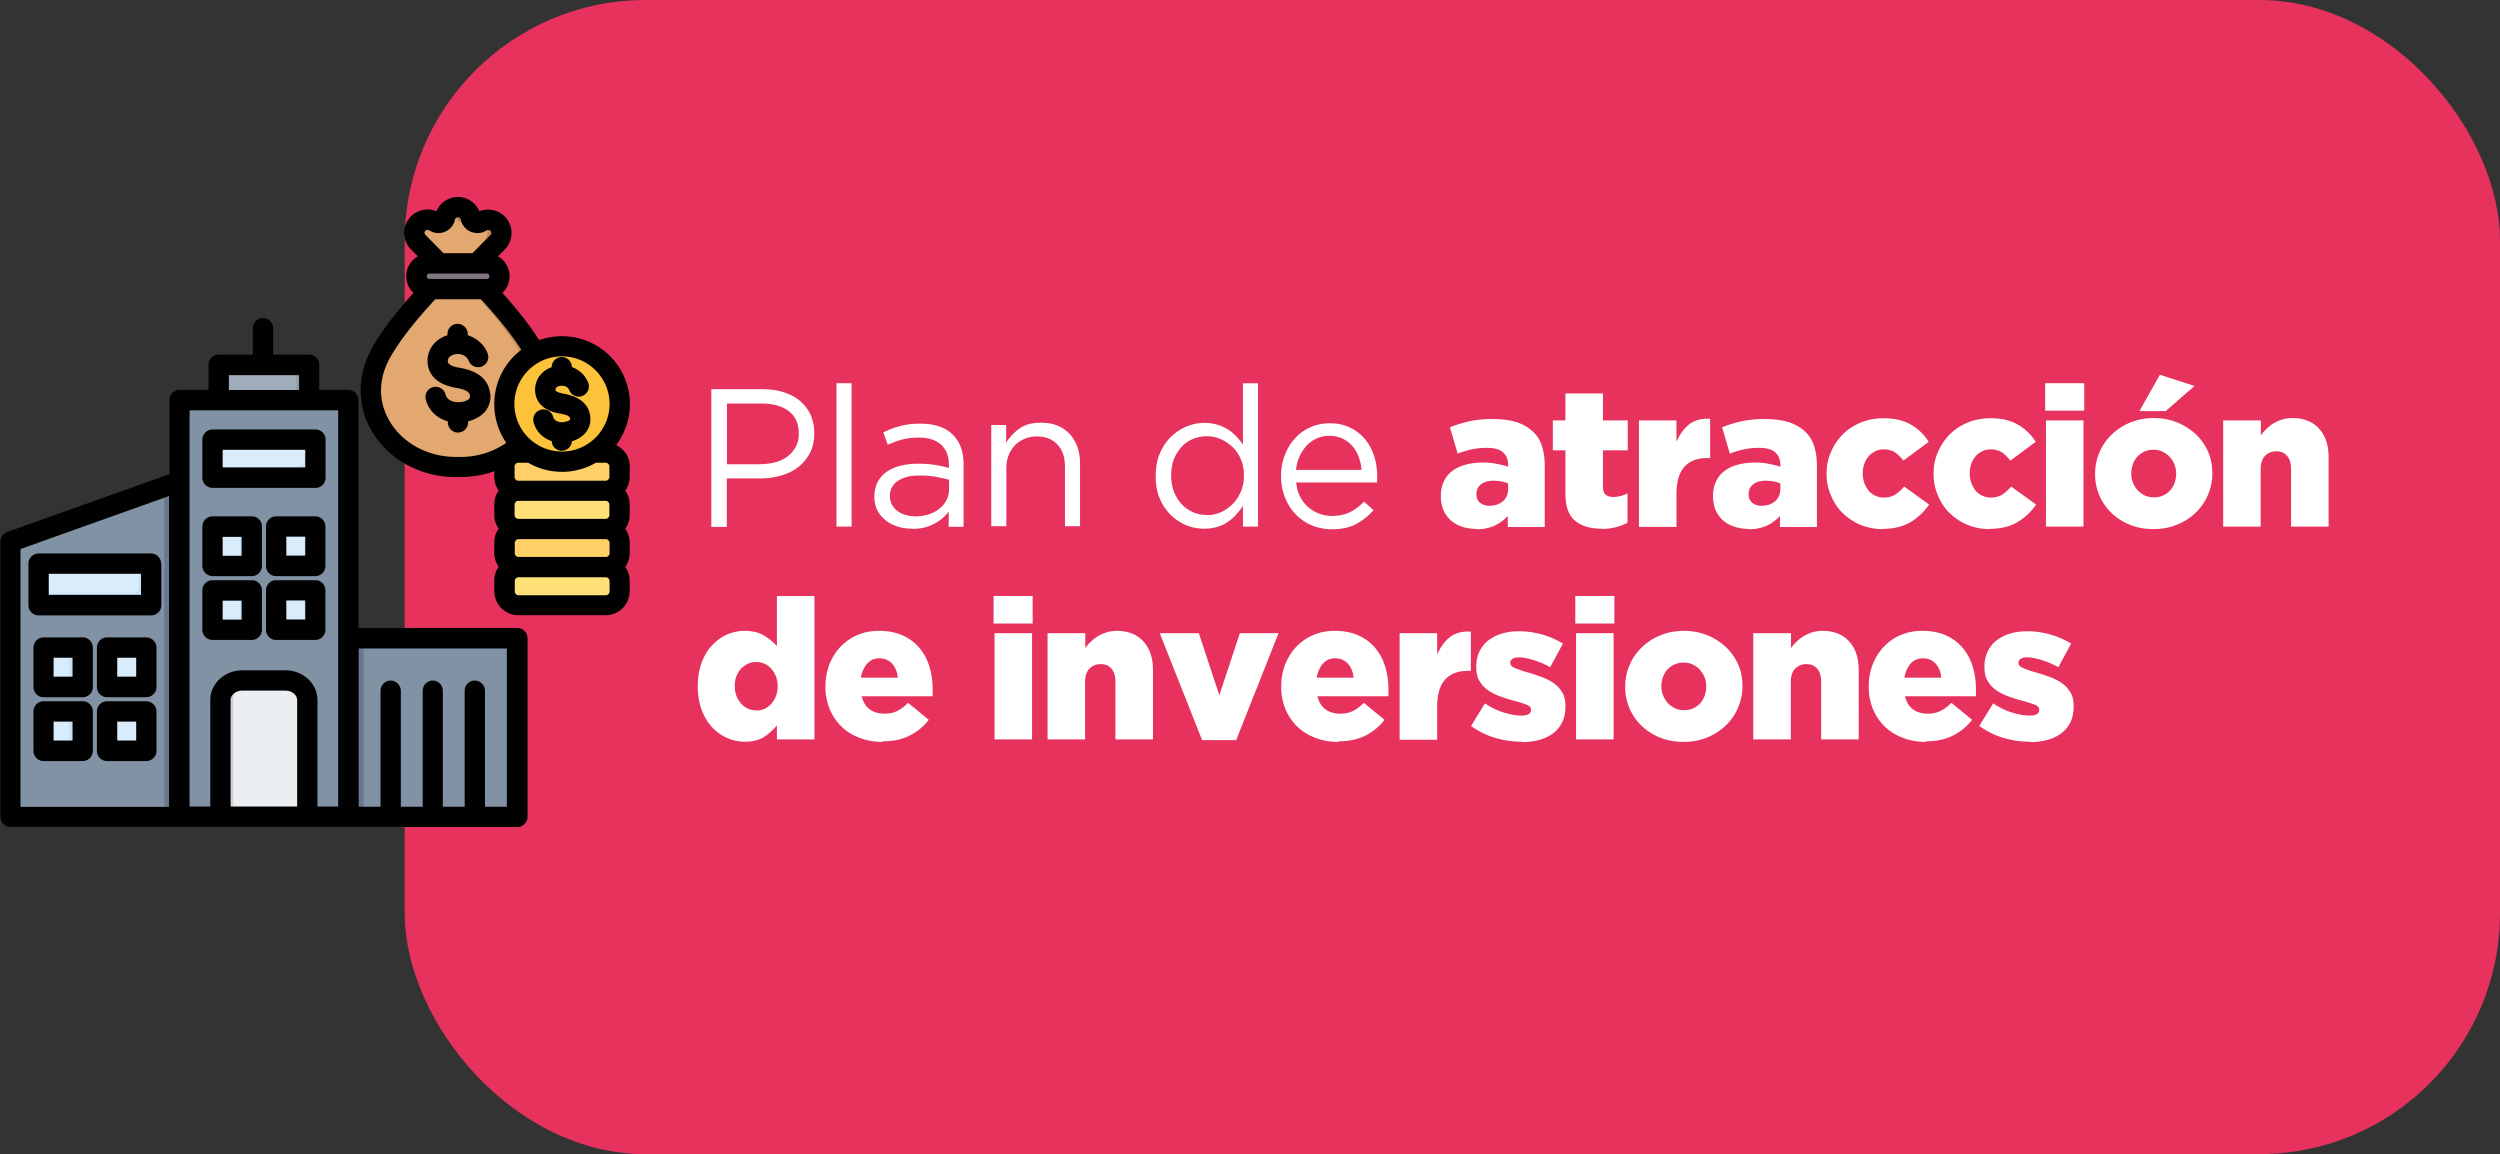
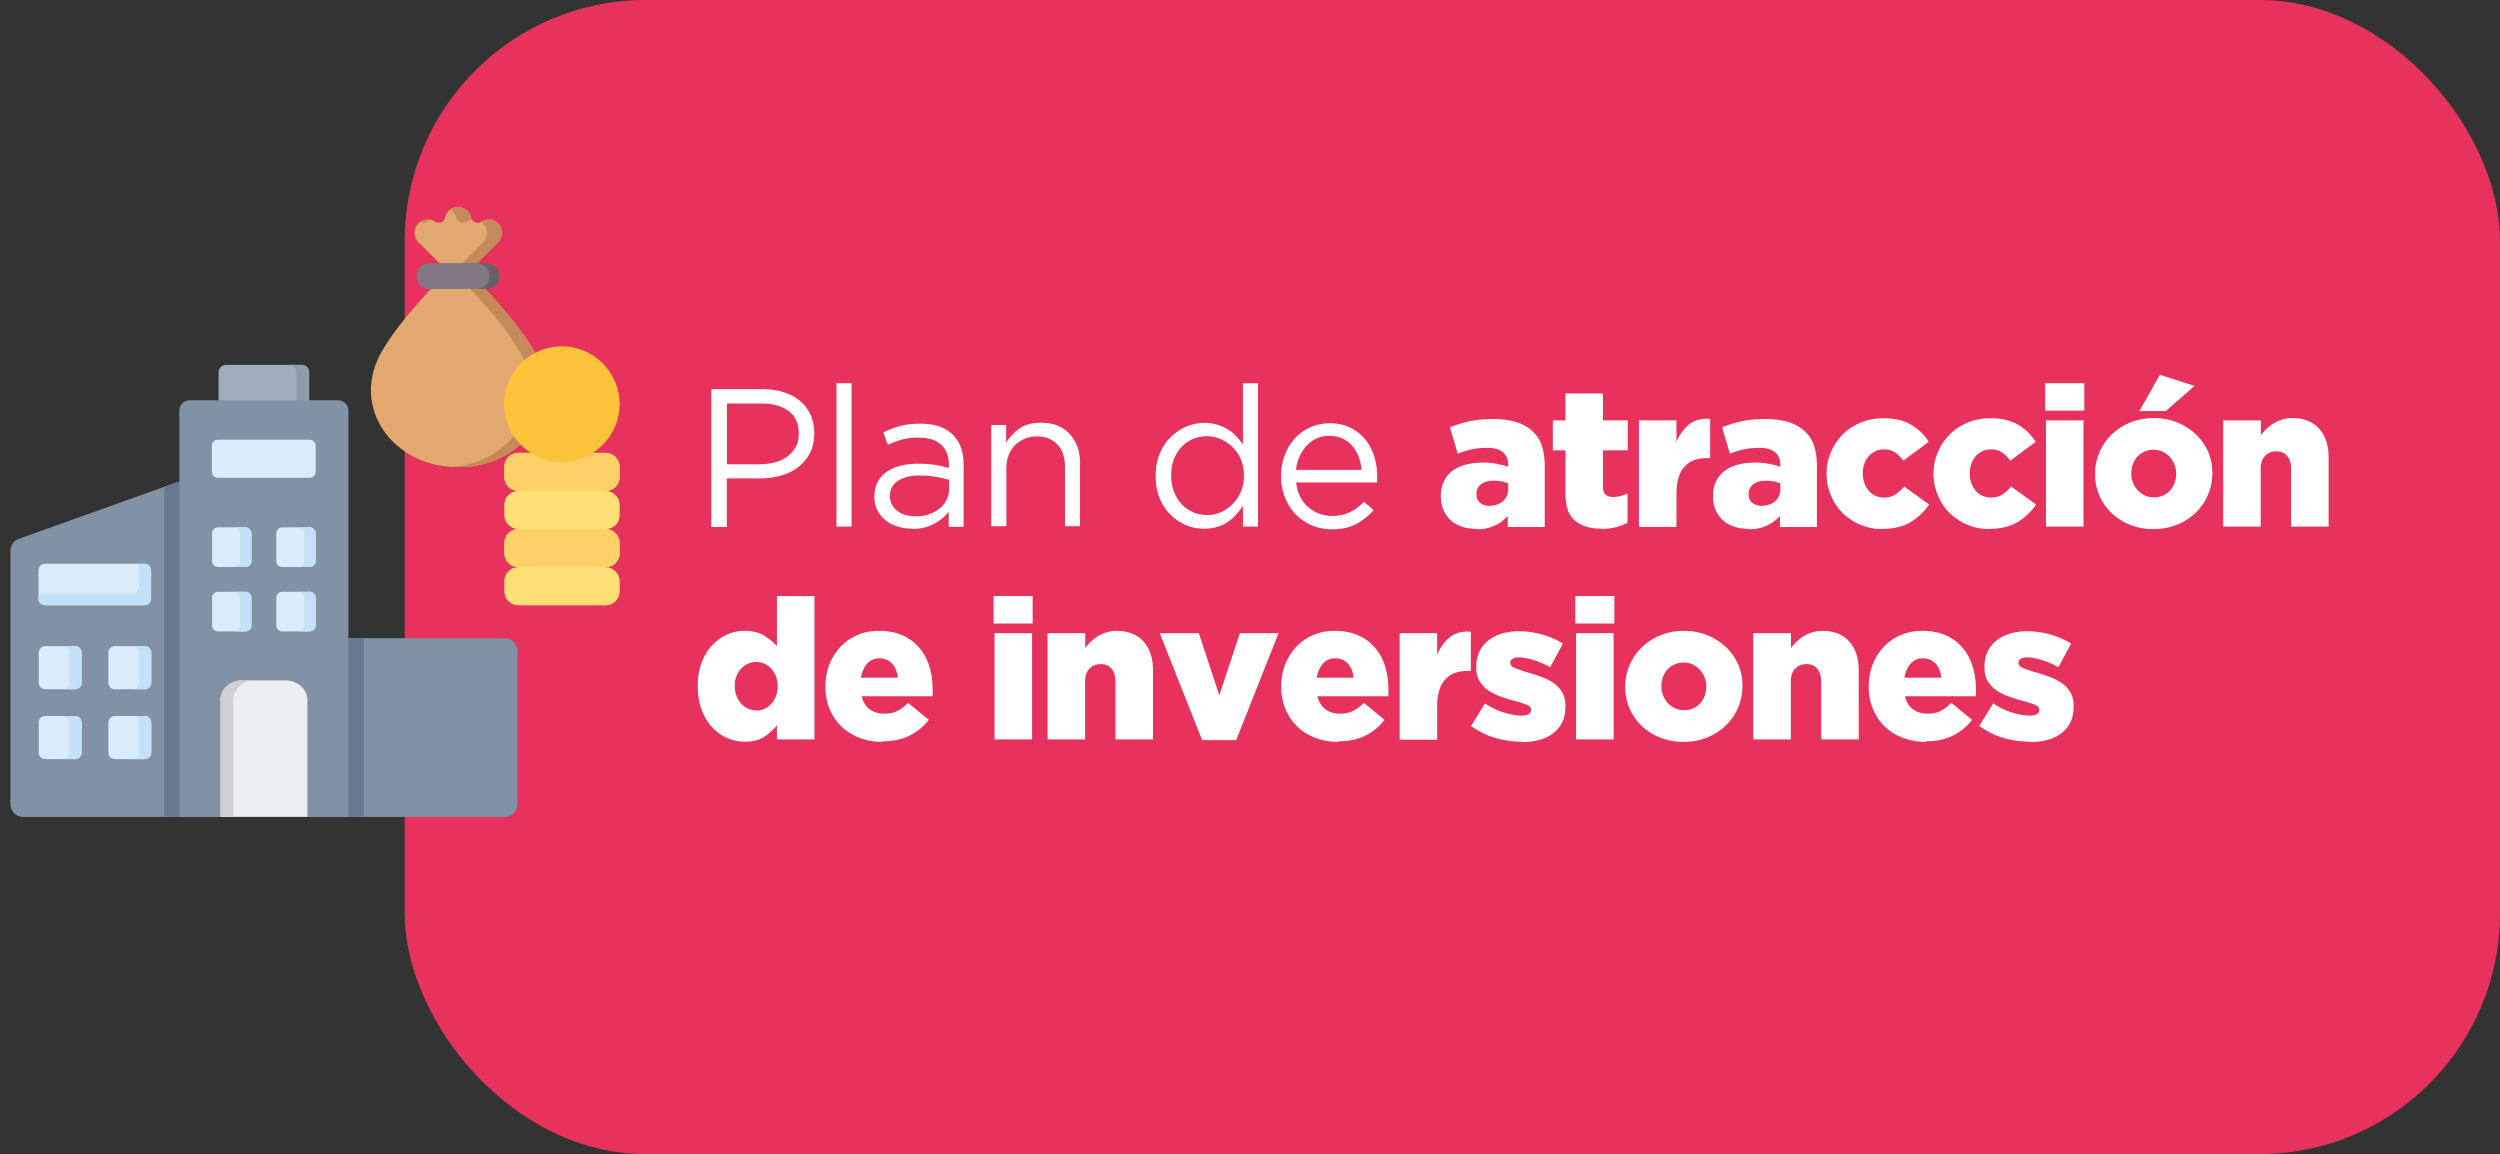
<svg xmlns="http://www.w3.org/2000/svg" id="Capa_2" data-name="Capa 2" viewBox="0 0 129.23 59.66">
  <rect x="0" y="0" width="129.23" height="59.66" fill="#333333" stroke="none" />
  <defs>
    <clipPath id="clippath">
-       <path style="fill:none;stroke-width:0" d="M0 10.18h32.57v32.57H0z" />
-     </clipPath>
+       </clipPath>
    <style>.cls-1{fill:#8192a4}.cls-1,.cls-16,.cls-17,.cls-9{stroke-width:0}.cls-1,.cls-16,.cls-9{fill-rule:evenodd}.cls-9{fill:#d9ecfb}.cls-16{fill:#c5e1f7}.cls-17{fill:#fff}</style>
  </defs>
  <g id="Capa_3" data-name="Capa 3">
    <rect x="20.92" width="108.31" height="59.66" rx="12.45" ry="12.45" style="fill:#e7325d;stroke-width:0" />
    <path class="cls-17" d="M36.77 20.12h2.66c.4 0 .76.05 1.09.16s.61.25.84.45.41.43.54.71c.12.28.19.59.19.94v.02c0 .39-.07.72-.22 1.01-.15.29-.35.53-.6.73s-.55.34-.89.44c-.34.1-.7.15-1.08.15h-1.73v2.51h-.8v-7.1zm2.56 3.87c.29 0 .56-.04.8-.11s.45-.18.62-.32.3-.3.4-.49.14-.4.14-.64v-.02c0-.51-.17-.89-.52-1.16-.35-.26-.81-.39-1.39-.39h-1.8V24h1.76zM43.24 19.81h.78v7.41h-.78v-7.41zM47.16 27.33c-.24 0-.48-.03-.72-.1s-.45-.17-.63-.31-.33-.31-.44-.51-.17-.44-.17-.71v-.02c0-.28.05-.53.16-.75.11-.21.26-.39.46-.53s.44-.25.71-.32c.27-.07.58-.11.91-.11s.63.02.88.06c.25.04.49.09.73.16v-.16c0-.46-.14-.81-.41-1.05s-.65-.36-1.15-.36c-.31 0-.59.03-.85.1-.25.07-.5.16-.75.27l-.23-.64c.29-.14.58-.25.88-.33s.64-.12 1.03-.12c.74 0 1.31.19 1.69.58.37.37.55.88.55 1.54v3.21h-.77v-.78c-.18.24-.43.45-.74.62s-.69.27-1.15.27zm.16-.64c.24 0 .47-.03.68-.1s.39-.16.55-.29c.16-.12.28-.27.37-.44.09-.17.14-.36.14-.57v-.49c-.2-.05-.42-.1-.67-.15-.25-.05-.54-.07-.86-.07-.49 0-.86.1-1.13.29s-.4.45-.4.76v.02c0 .16.04.31.11.44s.17.24.29.33c.12.09.26.16.42.2.16.05.33.07.5.07zM51.23 21.97h.78v.91c.18-.28.41-.53.69-.73s.65-.3 1.11-.3c.32 0 .6.05.85.15s.46.25.63.43.3.41.4.66c.09.26.14.54.14.85v3.26h-.78v-3.06c0-.49-.12-.87-.38-1.15-.25-.28-.61-.43-1.08-.43a1.593 1.593 0 0 0-1.12.45c-.14.15-.25.32-.33.52-.08.2-.12.43-.12.67v3h-.78v-5.25zM62.24 27.33c-.32 0-.63-.06-.92-.18a2.541 2.541 0 0 1-1.37-1.38c-.14-.33-.21-.72-.21-1.15v-.02c0-.43.07-.81.21-1.15.14-.34.33-.62.57-.86.24-.23.5-.41.8-.54.3-.12.61-.19.92-.19a2.288 2.288 0 0 1 1.22.33c.16.1.31.22.44.36.13.14.25.28.35.43v-3.17h.78v7.41h-.78v-1.06c-.11.16-.23.3-.36.45s-.28.27-.44.38-.34.19-.54.25-.42.09-.67.09zm.15-.7c.24 0 .48-.05.71-.15s.43-.24.61-.42.32-.39.43-.64c.11-.25.16-.52.16-.83v-.02c0-.3-.05-.58-.16-.83-.1-.25-.25-.46-.43-.63-.18-.18-.38-.31-.61-.41s-.46-.15-.71-.15c-.26 0-.5.05-.72.14-.22.09-.42.22-.58.4s-.3.38-.4.63c-.1.25-.15.53-.15.85v.02c0 .31.05.59.15.84.1.25.23.46.4.64s.37.31.59.41c.22.1.46.14.71.14zM67 24.92c.03.28.09.52.2.74a1.787 1.787 0 0 0 .99.89c.21.08.43.12.66.12.37 0 .68-.07.94-.2s.5-.31.72-.54l.49.44c-.26.3-.57.54-.9.72-.34.18-.76.27-1.26.27-.36 0-.7-.07-1.02-.2-.32-.13-.59-.32-.83-.56-.24-.24-.42-.53-.56-.87-.14-.34-.21-.71-.21-1.12 0-.38.06-.74.19-1.07.12-.33.3-.63.52-.87.22-.25.49-.44.8-.58.31-.14.64-.21 1.01-.21.39 0 .73.07 1.04.22s.56.34.77.59c.21.25.37.54.48.88.11.34.16.7.16 1.09v.12s0 .1-.01.16h-4.16zm3.38-.64c-.02-.24-.07-.46-.15-.67-.08-.21-.19-.4-.33-.56-.14-.16-.31-.29-.51-.38-.2-.09-.43-.14-.69-.14-.22 0-.43.04-.63.13s-.37.21-.52.37c-.15.16-.27.34-.37.56-.1.22-.16.45-.19.7h3.38zM76.32 27.34c-.26 0-.51-.04-.73-.11-.22-.07-.42-.18-.58-.32s-.3-.32-.39-.53c-.09-.21-.14-.45-.14-.73v-.02c0-.28.05-.53.16-.75.1-.22.25-.4.44-.54s.41-.25.68-.32c.26-.07.56-.11.88-.11.26 0 .5.02.74.07s.43.09.58.15v-.09c0-.28-.09-.5-.27-.66-.18-.16-.46-.23-.83-.23-.29 0-.56.03-.79.08-.24.05-.48.13-.72.22l-.4-1.36c.31-.13.64-.23.99-.31s.76-.12 1.23-.12.91.06 1.25.17c.34.12.62.28.84.5.21.2.36.45.45.74.09.29.14.62.14 1.01v3.16h-1.91v-.57c-.19.21-.42.38-.68.5-.26.12-.57.19-.94.19zm.69-1.2c.28 0 .51-.08.69-.24.18-.16.26-.38.26-.66v-.25a1.998 1.998 0 0 0-.75-.14c-.28 0-.5.06-.66.19-.15.12-.23.29-.23.49v.02c0 .19.06.34.19.44.13.1.29.16.49.16zM82.78 27.33c-.58 0-1.04-.14-1.37-.42-.33-.28-.49-.74-.49-1.4v-2.23h-.65v-1.55h.65v-1.39h1.94v1.39h1.28v1.55h-1.28v1.86c0 .2.04.34.13.42.09.08.22.13.4.13.13 0 .25-.02.38-.05.12-.03.24-.08.36-.13v1.51a2.831 2.831 0 0 1-1.34.32zM84.72 21.73h1.94v1.11c.16-.37.37-.67.64-.89.27-.22.64-.33 1.1-.3v2.03h-.16c-.51 0-.9.15-1.17.45s-.41.76-.41 1.4v1.71h-1.94v-5.49zM90.39 27.34c-.26 0-.51-.04-.73-.11-.22-.07-.42-.18-.58-.32s-.3-.32-.39-.53c-.09-.21-.14-.45-.14-.73v-.02c0-.28.05-.53.16-.75.1-.22.25-.4.44-.54s.41-.25.68-.32c.26-.07.56-.11.88-.11.26 0 .5.02.74.07s.43.09.58.15v-.09c0-.28-.09-.5-.27-.66-.18-.16-.46-.23-.83-.23-.29 0-.56.03-.79.08-.24.05-.48.13-.72.22l-.4-1.36c.31-.13.64-.23.99-.31s.76-.12 1.23-.12.91.06 1.25.17c.34.12.62.28.84.5.21.2.36.45.45.74.09.29.14.62.14 1.01v3.16h-1.91v-.57c-.19.21-.42.38-.68.5-.26.12-.57.19-.94.19zm.69-1.2c.28 0 .51-.08.69-.24.18-.16.26-.38.26-.66v-.25a1.998 1.998 0 0 0-.75-.14c-.28 0-.5.06-.66.19-.15.12-.23.29-.23.49v.02c0 .19.06.34.19.44.13.1.29.16.49.16zM97.3 27.35c-.41 0-.79-.08-1.15-.23-.35-.15-.65-.36-.91-.61s-.45-.56-.6-.91a2.77 2.77 0 0 1-.22-1.1v-.02c0-.39.07-.75.22-1.1s.35-.65.6-.91c.26-.26.57-.47.93-.62.36-.15.76-.23 1.19-.23.57 0 1.04.11 1.42.33.38.22.69.52.92.89l-1.31.97c-.14-.18-.28-.32-.44-.43-.16-.1-.35-.15-.59-.15-.16 0-.3.03-.43.1s-.25.15-.34.26c-.09.11-.17.24-.22.39-.05.15-.08.3-.08.47v.02a1.412 1.412 0 0 0 .3.89c.09.11.21.2.34.26.14.06.28.1.45.1.23 0 .42-.05.58-.15.16-.1.32-.24.47-.42l1.29.93c-.26.38-.58.68-.96.91-.39.23-.88.35-1.48.35zM102.83 27.35c-.41 0-.79-.08-1.15-.23-.35-.15-.65-.36-.91-.61s-.45-.56-.6-.91a2.77 2.77 0 0 1-.22-1.1v-.02c0-.39.07-.75.22-1.1s.35-.65.6-.91c.26-.26.57-.47.93-.62.36-.15.76-.23 1.19-.23.57 0 1.04.11 1.42.33.38.22.69.52.92.89l-1.31.97c-.14-.18-.28-.32-.44-.43-.16-.1-.35-.15-.59-.15-.16 0-.3.03-.43.1s-.25.15-.34.26c-.09.11-.17.24-.22.39-.05.15-.08.3-.08.47v.02a1.412 1.412 0 0 0 .3.89c.09.11.21.2.34.26.14.06.28.1.45.1.23 0 .42-.05.58-.15.16-.1.32-.24.47-.42l1.29.93c-.26.38-.58.68-.96.91-.39.23-.88.35-1.48.35zM105.72 19.81h2.02v1.42h-2.02v-1.42zm.04 1.92h1.94v5.49h-1.94v-5.49zM111.32 27.35c-.44 0-.84-.07-1.21-.22a2.97 2.97 0 0 1-.96-.61 2.752 2.752 0 0 1-.85-2.02v-.02c0-.39.08-.76.23-1.11.15-.35.36-.65.63-.91s.59-.47.96-.62c.37-.15.78-.23 1.22-.23s.84.08 1.21.23c.37.15.69.36.96.61.27.26.48.56.63.9s.22.71.22 1.11v.02c0 .39-.08.76-.23 1.11s-.36.65-.63.91-.59.47-.96.62c-.37.15-.78.23-1.22.23zm.02-1.64c.18 0 .33-.03.48-.1.14-.06.26-.15.36-.26.1-.11.17-.24.23-.39.05-.15.08-.3.08-.46v-.02c0-.17-.03-.33-.09-.47a1.28 1.28 0 0 0-.24-.39c-.1-.11-.23-.2-.37-.27-.14-.07-.3-.1-.47-.1a1.117 1.117 0 0 0-.84.36c-.1.11-.17.24-.23.39-.05.15-.08.3-.08.46v.02c0 .17.03.33.09.47.06.15.14.28.24.39s.23.2.37.27c.14.07.3.1.47.1zm.3-6.34 1.8.58-1.49 1.3h-1.36l1.06-1.88zM114.93 21.73h1.94v.77c.09-.12.18-.23.29-.33a1.967 1.967 0 0 1 .8-.48c.16-.05.34-.08.53-.08.59 0 1.05.18 1.38.54.33.36.5.85.5 1.48v3.59h-1.94v-2.97c0-.3-.07-.53-.21-.69-.14-.16-.32-.23-.55-.23s-.43.08-.58.23-.23.39-.23.69v2.97h-1.94v-5.49zM38.5 38.34c-.32 0-.63-.07-.93-.2-.29-.13-.55-.32-.77-.56-.22-.24-.4-.54-.53-.89s-.2-.75-.2-1.19v-.02c0-.45.06-.85.19-1.2s.3-.66.53-.9.48-.44.77-.57c.29-.13.6-.2.92-.2.41 0 .75.08 1.01.24.26.16.49.34.67.55v-2.59h1.94v7.41h-1.94v-.73c-.18.23-.4.43-.66.6s-.59.25-1 .25zm.59-1.61c.15 0 .3-.03.43-.09s.25-.15.35-.26a1.348 1.348 0 0 0 .33-.9v-.02c0-.18-.03-.35-.09-.5a1.28 1.28 0 0 0-.24-.39c-.1-.11-.22-.2-.35-.26s-.28-.09-.43-.09-.3.03-.43.09-.25.15-.35.25c-.1.11-.18.24-.24.39-.06.15-.09.32-.09.5v.02a1.348 1.348 0 0 0 .33.9c.1.11.22.2.35.26s.28.09.43.09zM45.62 38.35c-.43 0-.83-.07-1.19-.21-.36-.14-.67-.33-.93-.58-.26-.25-.46-.55-.61-.9a2.94 2.94 0 0 1-.22-1.17v-.02c0-.4.07-.77.2-1.12.14-.35.33-.65.57-.91.25-.26.54-.47.88-.61.34-.15.71-.22 1.12-.22.47 0 .88.08 1.23.24.35.16.64.38.86.65.23.27.4.59.51.95.11.36.17.75.17 1.15v.39h-3.67c.08.3.21.53.42.68.21.15.46.22.77.22.23 0 .44-.04.63-.13s.39-.23.58-.43l1.07.88c-.26.34-.59.61-.98.81-.39.2-.86.3-1.41.3zm.79-3.32c-.03-.3-.13-.55-.3-.73-.17-.18-.39-.27-.65-.27s-.47.09-.63.27-.27.42-.33.73h1.91zM51.36 30.81h2.02v1.42h-2.02v-1.42zm.05 1.92h1.94v5.49h-1.94v-5.49zM54.16 32.73h1.94v.77c.09-.12.18-.23.29-.33a1.967 1.967 0 0 1 .8-.48c.16-.05.34-.08.53-.08.59 0 1.05.18 1.38.54.33.36.5.85.5 1.48v3.59h-1.94v-2.97c0-.3-.07-.53-.21-.69-.14-.16-.32-.23-.55-.23s-.43.08-.58.23-.23.39-.23.69v2.97h-1.94v-5.49zM59.94 32.73h2.03l1.06 3.21 1.06-3.21h2l-2.19 5.53h-1.76l-2.19-5.53zM69.18 38.35c-.43 0-.83-.07-1.19-.21-.36-.14-.67-.33-.93-.58-.26-.25-.46-.55-.61-.9a2.94 2.94 0 0 1-.22-1.17v-.02c0-.4.07-.77.2-1.12.14-.35.33-.65.57-.91.25-.26.54-.47.88-.61.34-.15.71-.22 1.12-.22.47 0 .88.08 1.23.24.35.16.64.38.86.65.23.27.4.59.51.95.11.36.17.75.17 1.15v.39H68.1c.08.3.21.53.42.68.21.15.46.22.77.22.23 0 .44-.04.63-.13s.39-.23.58-.43l1.07.88c-.26.34-.59.61-.98.81-.39.2-.86.3-1.41.3zm.79-3.32c-.03-.3-.13-.55-.3-.73-.17-.18-.39-.27-.65-.27s-.47.09-.63.27-.27.42-.33.73h1.91zM72.35 32.73h1.94v1.11c.16-.37.37-.67.64-.89.27-.22.64-.33 1.1-.3v2.03h-.16c-.51 0-.9.15-1.17.45s-.41.76-.41 1.4v1.71h-1.94v-5.49zM78.64 38.34c-.47 0-.92-.07-1.36-.2-.44-.13-.85-.34-1.24-.61l.72-1.17c.32.21.64.37.97.47s.63.16.92.16c.33 0 .49-.1.49-.29v-.02c0-.11-.07-.19-.22-.25s-.37-.13-.66-.21c-.27-.07-.52-.15-.76-.24s-.44-.2-.62-.33-.31-.29-.42-.48-.15-.42-.15-.7v-.02c0-.29.06-.55.17-.78.11-.23.27-.42.46-.57.2-.15.43-.27.7-.35.27-.08.56-.12.88-.12.41 0 .8.06 1.2.17.39.11.75.27 1.07.47l-.66 1.22c-.28-.16-.57-.28-.86-.37s-.54-.14-.76-.14c-.15 0-.26.03-.33.08-.08.05-.11.11-.11.19v.02c0 .11.08.19.23.26.15.06.37.14.67.23.27.07.52.16.76.25s.44.2.62.33.31.29.42.48.15.42.15.68v.02c0 .3-.05.57-.16.8s-.26.42-.46.57c-.2.16-.43.27-.71.35-.28.08-.58.12-.91.12zM81.43 30.81h2.02v1.42h-2.02v-1.42zm.04 1.92h1.94v5.49h-1.94v-5.49zM87.03 38.35c-.44 0-.84-.07-1.21-.22a2.97 2.97 0 0 1-.96-.61 2.752 2.752 0 0 1-.85-2.02v-.02c0-.39.08-.76.23-1.11.15-.35.36-.65.63-.91s.59-.47.96-.62c.37-.15.78-.23 1.22-.23s.84.08 1.21.23c.37.15.69.36.96.61.27.26.48.56.63.9s.22.71.22 1.11v.02c0 .39-.08.76-.23 1.11s-.36.65-.63.91-.59.47-.96.62c-.37.15-.78.23-1.22.23zm.02-1.64c.18 0 .33-.03.48-.1.14-.06.26-.15.36-.26.1-.11.17-.24.23-.39.05-.15.08-.3.08-.46v-.02c0-.17-.03-.33-.09-.47a1.28 1.28 0 0 0-.24-.39c-.1-.11-.23-.2-.37-.27-.14-.07-.3-.1-.47-.1a1.117 1.117 0 0 0-.84.36c-.1.11-.17.24-.23.39-.05.15-.08.3-.08.46v.02c0 .17.03.33.09.47.06.15.14.28.24.39s.23.2.37.27c.14.07.3.1.47.1zM90.64 32.73h1.94v.77c.09-.12.18-.23.29-.33a1.967 1.967 0 0 1 .8-.48c.16-.05.34-.08.53-.08.59 0 1.05.18 1.38.54.33.36.5.85.5 1.48v3.59h-1.94v-2.97c0-.3-.07-.53-.21-.69-.14-.16-.32-.23-.55-.23s-.43.08-.58.23-.23.39-.23.69v2.97h-1.94v-5.49zM99.55 38.35c-.43 0-.83-.07-1.19-.21-.36-.14-.67-.33-.93-.58-.26-.25-.46-.55-.61-.9a2.94 2.94 0 0 1-.22-1.17v-.02c0-.4.07-.77.2-1.12.14-.35.33-.65.57-.91.25-.26.54-.47.88-.61.34-.15.71-.22 1.12-.22.47 0 .88.08 1.23.24.35.16.64.38.86.65.23.27.4.59.51.95.11.36.17.75.17 1.15v.39h-3.67c.08.3.21.53.42.68.21.15.46.22.77.22.23 0 .44-.04.63-.13s.39-.23.58-.43l1.07.88c-.26.34-.59.61-.98.81-.39.2-.86.3-1.41.3zm.8-3.32c-.03-.3-.13-.55-.3-.73-.17-.18-.39-.27-.65-.27s-.47.09-.63.27-.27.42-.33.73h1.91zM104.91 38.34c-.47 0-.92-.07-1.36-.2-.44-.13-.85-.34-1.24-.61l.72-1.17c.32.21.64.37.97.47s.63.16.92.16c.33 0 .49-.1.49-.29v-.02c0-.11-.07-.19-.22-.25s-.37-.13-.66-.21c-.27-.07-.52-.15-.76-.24s-.44-.2-.62-.33-.31-.29-.42-.48-.15-.42-.15-.7v-.02c0-.29.06-.55.17-.78.11-.23.27-.42.46-.57.2-.15.43-.27.7-.35.27-.08.56-.12.88-.12.41 0 .8.06 1.2.17.39.11.75.27 1.07.47l-.66 1.22c-.28-.16-.57-.28-.86-.37s-.54-.14-.76-.14c-.15 0-.26.03-.33.08-.08.05-.11.11-.11.19v.02c0 .11.08.19.23.26.15.06.37.14.67.23.27.07.52.16.76.25s.44.2.62.33.31.29.42.48.15.42.15.68v.02c0 .3-.05.57-.16.8-.11.23-.26.42-.46.57-.2.16-.43.27-.71.35-.28.08-.58.12-.91.12z" />
    <g>
      <path d="m24.64 13.61.45 1.33c1.16 1.25 2.01 2.3 2.54 3.24 1.7 2.99-.72 6.02-3.95 5.96-3.23.05-5.64-2.98-3.95-5.96.53-.93 1.38-1.99 2.54-3.24l.45-1.33-1.09-1.09a.682.682 0 0 1 0-.97c.23-.23.58-.27.85-.09.1.06.21.07.32.03.11-.05.18-.13.21-.25a.686.686 0 0 1 1.34 0 .354.354 0 0 0 .54.22.683.683 0 0 1 .85 1.06l-1.09 1.09z" style="fill:#e3a86f;fill-rule:evenodd;stroke-width:0" />
      <path d="m24.64 13.61.45 1.33c1.16 1.25 2.01 2.3 2.54 3.24 1.7 2.99-.72 6.02-3.95 5.96h-.38c3.04-.18 5.2-3.09 3.57-5.95-.53-.93-1.38-1.99-2.54-3.24l-.44-1.33 1.09-1.09a.682.682 0 0 0-.1-1.05h.01a.683.683 0 0 1 .85 1.06l-1.09 1.09zm-2.91-2.14c.14-.09.31-.13.47-.11-.04.06-.09.1-.16.13-.1.04-.21.04-.31-.02zm1.56-.65c.14.1.25.25.29.42.03.12.1.2.21.25.11.05.22.03.32-.03.09-.06.18-.09.28-.1a.433.433 0 0 1-.05-.12.694.694 0 0 0-.67-.54c-.14 0-.27.04-.38.12z" style="fill:#c58a59;fill-rule:evenodd;stroke-width:0" />
      <path d="M22.19 14.94h2.96c.37 0 .66-.3.66-.67s-.3-.67-.66-.67h-2.96c-.37 0-.66.3-.66.67s.3.67.66.67z" style="fill:#837683;fill-rule:evenodd;stroke-width:0" />
      <path d="M24.64 14.94h.52c.37 0 .66-.3.66-.67s-.3-.67-.66-.67h-.52c.37 0 .66.3.66.67s-.3.67-.66.67z" style="fill:#695f69;fill-rule:evenodd;stroke-width:0" />
      <path d="M31.31 29.32c.39 0 .72.33.72.72v.53c0 .4-.32.72-.72.72h-4.52c-.4 0-.72-.33-.72-.72v-.53c0-.4.32-.72.72-.72-.4 0-.72-.33-.72-.72v-.53c0-.4.32-.72.72-.72-.4 0-.72-.33-.72-.72v-.53c0-.4.32-.72.72-.72-.4 0-.72-.32-.72-.72v-.53c0-.4.32-.72.72-.72h4.52c.39 0 .72.33.72.72v.53c0 .4-.32.72-.72.72.39 0 .72.33.72.72v.53c0 .4-.32.72-.72.72.39 0 .72.32.72.72v.53c0 .4-.32.72-.72.72z" style="fill:#fee077;fill-rule:evenodd;stroke-width:0" />
      <path d="M31.31 25.38h-4.52c-.4 0-.72-.32-.72-.72v-.53c0-.4.32-.72.72-.72h4.52c.39 0 .72.33.72.72v.53c0 .4-.32.72-.72.72zm0 3.94h-4.52c-.4 0-.72-.33-.72-.72v-.53c0-.4.32-.72.72-.72h4.52c.39 0 .72.32.72.72v.53c0 .4-.32.72-.72.72z" style="fill:#fed067;fill-rule:evenodd;stroke-width:0" />
      <path d="M32.03 20.89c0 .2-.02.39-.06.58-.04.19-.09.38-.17.56s-.17.35-.28.52-.23.31-.37.45-.29.26-.45.37-.33.2-.52.28a2.99 2.99 0 0 1-1.72.17 2.917 2.917 0 0 1-1.08-.45c-.17-.11-.31-.23-.45-.37s-.26-.29-.37-.45-.2-.34-.28-.52-.13-.37-.17-.56a2.856 2.856 0 0 1 0-1.16c.04-.19.09-.38.17-.56s.17-.35.28-.52.23-.31.37-.45.29-.26.45-.37.33-.2.52-.28a2.99 2.99 0 0 1 1.72-.17c.19.04.38.1.56.17s.35.17.52.28.31.23.45.37.26.29.37.45.2.34.28.52.13.37.17.56c.04.19.06.39.06.58z" style="fill:#fcc23a;stroke-width:0" />
      <path class="cls-1" d="M26.09 32.99H14.44l-1.63-9.37L.98 27.85c-.27.09-.44.34-.44.62v13.1c0 .36.3.66.66.66h24.89c.36 0 .66-.3.66-.66v-7.92c0-.36-.3-.66-.66-.66z" />
      <path d="M18.8 32.99h-4.35l-1.63-9.37-4.33 1.54v17.06H18.8v-9.23z" style="fill:#67798e;fill-rule:evenodd;stroke-width:0" />
      <path class="cls-9" d="M7.48 29.14H2.33c-.19 0-.34.15-.34.34v1.46c0 .19.15.34.34.34h5.14c.19 0 .34-.15.34-.34v-1.46c0-.19-.15-.34-.34-.34z" />
      <path class="cls-16" d="M7.48 29.14h-.3v1.2c0 .19-.15.34-.34.34H1.99v.27c0 .19.15.34.34.34h5.14c.19 0 .34-.15.34-.34v-1.46c0-.19-.15-.34-.34-.34z" />
      <path class="cls-9" d="M3.88 37.01H2.34c-.19 0-.34.15-.34.34v1.55c0 .19.15.34.34.34h1.54c.19 0 .34-.15.34-.34v-1.55c0-.19-.15-.34-.34-.34zm3.6-3.61H5.94c-.19 0-.34.15-.34.34v1.55c0 .19.15.34.34.34h1.54c.19 0 .34-.15.34-.34v-1.55c0-.19-.15-.34-.34-.34zm-3.6 0H2.34c-.19 0-.34.15-.34.34v1.55c0 .19.15.34.34.34h1.54c.19 0 .34-.15.34-.34v-1.55c0-.19-.15-.34-.34-.34zm3.6 3.61H5.94c-.19 0-.34.15-.34.34v1.55c0 .19.15.34.34.34h1.54c.19 0 .34-.15.34-.34v-1.55c0-.19-.15-.34-.34-.34z" />
      <path class="cls-16" d="M3.88 37.01h-.64c.19 0 .34.15.34.34v1.55c0 .19-.15.34-.34.34h.64c.19 0 .34-.15.34-.34v-1.55c0-.19-.15-.34-.34-.34zm3.6-3.61h-.64c.19 0 .34.15.34.34v1.55c0 .19-.15.34-.34.34h.64c.19 0 .34-.15.34-.34v-1.55c0-.19-.15-.34-.34-.34zm-3.6 0h-.64c.19 0 .34.15.34.34v1.55c0 .19-.15.34-.34.34h.64c.19 0 .34-.15.34-.34v-1.55c0-.19-.15-.34-.34-.34zm3.6 3.61h-.64c.19 0 .34.15.34.34v1.55c0 .19-.15.34-.34.34h.64c.19 0 .34-.15.34-.34v-1.55c0-.19-.15-.34-.34-.34z" />
      <path d="M11.7 18.86h3.89c.22 0 .39.18.39.39v2.12H11.3v-2.12c0-.22.18-.39.39-.39z" style="fill:#9facba;fill-rule:evenodd;stroke-width:0" />
      <path d="M14.93 18.86h.66c.22 0 .39.18.39.39v2.12h-.66v-2.12a.39.39 0 0 0-.39-.39z" style="fill:#8e9da8;fill-rule:evenodd;stroke-width:0" />
      <path class="cls-1" d="M17.48 20.69H9.8c-.29 0-.53.24-.53.53v21.01h8.74V21.22c0-.29-.24-.53-.53-.53z" />
      <path class="cls-9" d="M16.01 22.73h-4.75c-.17 0-.31.14-.31.31v1.35c0 .17.14.31.31.31h4.75c.17 0 .31-.14.31-.31v-1.35c0-.17-.14-.31-.31-.31z" />
-       <path class="cls-16" d="M16.01 22.73h-.28v1.1c0 .17-.14.31-.31.31h-4.47v.25c0 .17.14.31.31.31h4.75c.17 0 .31-.14.31-.31v-1.35c0-.17-.14-.31-.31-.31z" />
      <path class="cls-9" d="M12.69 30.59h-1.42c-.17 0-.31.14-.31.31v1.43c0 .17.14.31.31.31h1.42c.17 0 .31-.14.31-.31V30.9c0-.17-.14-.31-.31-.31zm3.32-3.33h-1.42c-.17 0-.31.14-.31.31V29c0 .17.14.31.31.31h1.42c.17 0 .31-.14.31-.31v-1.43c0-.17-.14-.31-.31-.31zm-3.32 0h-1.42c-.17 0-.31.14-.31.31V29c0 .17.14.31.31.31h1.42c.17 0 .31-.14.31-.31v-1.43c0-.17-.14-.31-.31-.31zm3.32 3.33h-1.42c-.17 0-.31.14-.31.31v1.43c0 .17.14.31.31.31h1.42c.17 0 .31-.14.31-.31V30.9c0-.17-.14-.31-.31-.31z" />
      <path class="cls-16" d="M12.69 30.59h-.59c.17 0 .31.14.31.31v1.43c0 .17-.14.31-.31.31h.59c.17 0 .31-.14.31-.31V30.9c0-.17-.14-.31-.31-.31zm3.32-3.33h-.59c.17 0 .31.14.31.31V29c0 .17-.14.31-.31.31h.59c.17 0 .31-.14.31-.31v-1.43c0-.17-.14-.31-.31-.31zm-3.32 0h-.59c.17 0 .31.14.31.31V29c0 .17-.14.31-.31.31h.59c.17 0 .31-.14.31-.31v-1.43c0-.17-.14-.31-.31-.31zm3.32 3.33h-.59c.17 0 .31.14.31.31v1.43c0 .17-.14.31-.31.31h.59c.17 0 .31-.14.31-.31V30.9c0-.17-.14-.31-.31-.31z" />
      <path d="M11.4 36.19v6.03h4.49v-6.03c0-.56-.51-1.02-1.13-1.02h-2.24c-.62 0-1.13.46-1.13 1.02z" style="fill:#eceff1;fill-rule:evenodd;stroke-width:0" />
      <path d="M11.4 36.19v6.03h.66v-6.03c0-.56.51-1.02 1.12-1.02h-.66c-.62 0-1.13.46-1.13 1.02z" style="fill:#d0d0d6;fill-rule:evenodd;stroke-width:0" />
      <g style="clip-path:url(#clippath)">
        <path d="M3.75 37.3h-.98v.98h.98v-.98zm1.05-.52v2.03c0 .29-.23.53-.52.53H2.25c-.29 0-.52-.24-.52-.53v-2.03c0-.29.23-.53.52-.53h2.03c.29 0 .52.24.52.53zm2.24.52h-.98v.98h.98v-.98zm1.05-.52v2.03c0 .29-.24.53-.53.53H5.53c-.29 0-.52-.24-.52-.53v-2.03c0-.29.23-.53.52-.53h2.03c.29 0 .53.24.53.53zM3.75 34h-.98v.98h.98V34zm1.05-.52v2.03c0 .29-.23.53-.52.53H2.25c-.29 0-.52-.24-.52-.53v-2.03c0-.29.23-.53.52-.53h2.03c.29 0 .52.24.52.53zm2.24.52h-.98v.98h.98V34zm1.05-.52v2.03c0 .29-.24.53-.53.53H5.53c-.29 0-.52-.24-.52-.53v-2.03c0-.29.23-.53.52-.53h2.03c.29 0 .53.24.53.53zm3.42-1.45h.98v-.98h-.98v.98zm-1.05.52v-2.03c0-.29.24-.53.53-.53h2.03c.29 0 .52.24.52.53v2.03c0 .29-.24.53-.52.53h-2.03c-.29 0-.53-.24-.53-.53zm5.32-1.51h-.98v.98h.98v-.98zm1.04-.52v2.03c0 .29-.23.53-.52.53h-2.03c-.29 0-.52-.24-.52-.53v-2.03c0-.29.23-.53.52-.53h2.03c.29 0 .52.24.52.53zm-5.31-1.79h.98v-.98h-.98v.98zm-1.05.52v-2.03c0-.29.24-.53.53-.53h2.03c.29 0 .52.24.52.53v2.03c0 .29-.24.53-.52.53h-2.03c-.29 0-.53-.24-.53-.53zm5.32-1.51h-.98v.98h.98v-.98zm1.04-.52v2.03c0 .29-.23.53-.52.53h-2.03c-.29 0-.52-.24-.52-.53v-2.03c0-.29.23-.53.52-.53h2.03c.29 0 .52.24.52.53zm-5.31-3.06h4.27v-.91h-4.27v.91zm-1.05.53v-1.96c0-.29.24-.53.53-.53h5.32c.29 0 .52.24.52.53v1.96c0 .29-.23.53-.52.53h-5.32c-.29 0-.53-.24-.53-.53zm-3.17 4.97H2.52v1.09h4.77v-1.09zm1.05-.52v2.14c0 .29-.23.53-.52.53H1.99c-.29 0-.52-.24-.52-.53v-2.14c0-.29.24-.53.52-.53h5.82c.29 0 .52.24.52.53zm17.88 4.38h-7.68v8.18h1.13v-5.99c0-.29.24-.53.52-.53s.53.24.53.53v5.99h1.13v-5.99c0-.29.23-.53.52-.53s.52.24.52.53v5.99h1.13v-5.99c0-.29.23-.53.52-.53s.53.24.53.53v5.99h1.13v-8.18zM1.06 41.7V28.38l7.68-2.74v16.07H1.06zm14.3-5.51c0-.27-.28-.49-.6-.49h-2.24c-.33 0-.6.22-.6.49v5.5h3.44v-5.5zM9.8 21.21h7.68v20.48h-1.07v-5.5c0-.85-.74-1.54-1.65-1.54h-2.24c-.91 0-1.65.69-1.65 1.54v5.5H9.8V21.21zm2.03-1.05h3.63v-.77h-3.63v.77zm15.44 12.83v9.23c0 .29-.24.53-.53.53H.54c-.29 0-.52-.24-.52-.53V28c0-.22.14-.42.35-.5l8.39-2.99v-3.83c0-.29.23-.53.52-.53h1.5v-1.29c0-.29.23-.53.52-.53h1.77v-1.36c0-.29.23-.53.52-.53s.53.24.53.53v1.36h1.86c.29 0 .52.24.52.53v1.29H18c.29 0 .53.24.53.53v11.78h8.21c.29 0 .53.24.53.53zm1.8-11.16s-.41 0-.47-.27a.529.529 0 0 0-.64-.38c-.28.07-.45.36-.38.64.12.47.47.83.94.98.01.28.24.5.52.5s.51-.22.52-.49c.28-.08.52-.23.69-.42.21-.24.3-.54.26-.87-.05-.44-.34-.99-1.38-1.17-.1-.02-.41-.08-.42-.2 0-.14.17-.19.22-.2.04 0 .38-.08.5.23a.526.526 0 1 0 .97-.41c-.16-.39-.47-.66-.84-.8a.52.52 0 0 0-1.04.01c-.55.19-.88.67-.86 1.22.02.37.21 1.01 1.3 1.18.49.08.51.21.51.26v.05c-.05.06-.21.12-.4.13zm2.44 6.24c0-.11-.09-.2-.19-.2H26.8c-.1 0-.19.09-.19.2v.53c0 .1.09.19.19.19h4.52c.1 0 .19-.09.19-.19v-.53zm0 1.97c0-.11-.09-.2-.19-.2H26.8c-.1 0-.19.09-.19.2v.53c0 .11.09.2.19.2h4.52c.1 0 .19-.09.19-.2v-.53zm-5.34-7.15c-.39-.57-.62-1.26-.62-2 0-1.15.55-2.17 1.4-2.81-.47-.74-1.14-1.58-2.09-2.61H22.5c-1.11 1.2-1.84 2.15-2.31 2.97-.64 1.12-.66 2.3-.05 3.33.69 1.17 2.04 1.88 3.53 1.85h.02c.92.02 1.78-.24 2.48-.73zm-4.22-10.85s0 .07.05.11l.93.94h1.49l.93-.94c.06-.06.06-.16 0-.22s-.15-.05-.2-.02c-.24.16-.54.18-.81.07a.856.856 0 0 1-.52-.63.16.16 0 0 0-.15-.12c-.08 0-.14.06-.15.12-.06.29-.25.51-.52.63-.27.11-.56.09-.81-.07a.166.166 0 0 0-.2.02.17.17 0 0 0-.05.11zm3.21 2.38c.08 0 .14-.06.14-.14s-.06-.14-.14-.14H22.2c-.08 0-.14.06-.14.14s.06.14.14.14h2.96zm3.89 4c-1.35 0-2.46 1.1-2.46 2.46s1.1 2.46 2.46 2.46 2.46-1.11 2.46-2.46-1.1-2.46-2.46-2.46zm-2.26 6.43h4.52c.1 0 .19-.09.19-.2v-.53c0-.11-.09-.2-.19-.2h-.51c-.52.3-1.11.47-1.75.47s-1.23-.17-1.75-.47h-.51c-.1 0-.19.09-.19.2v.53c0 .11.09.2.19.2zm4.52 1.97c.1 0 .19-.09.19-.2v-.53c0-.11-.09-.2-.19-.2h-4.52c-.1 0-.19.09-.19.2v.53c0 .11.09.2.19.2h4.52zm1.25-2.69c0-.5-.29-.92-.71-1.12.44-.59.71-1.32.71-2.12 0-1.94-1.57-3.51-3.51-3.51-.41 0-.81.07-1.18.2-.45-.71-1.06-1.5-1.9-2.44.23-.22.37-.52.37-.86 0-.44-.24-.83-.6-1.03l.35-.35c.47-.47.47-1.24 0-1.71a1.23 1.23 0 0 0-1.31-.27c-.19-.44-.63-.74-1.11-.74s-.93.3-1.11.74a1.21 1.21 0 0 0-1.31 1.98l.35.35c-.36.21-.6.59-.6 1.03 0 .34.14.64.37.86-.97 1.09-1.65 1.98-2.1 2.78-.82 1.44-.84 3.04-.04 4.38.88 1.49 2.58 2.4 4.45 2.36h.09c.62 0 1.22-.1 1.78-.3v.28c0 .27.09.52.23.72-.15.2-.23.45-.23.72v.53c0 .27.09.52.23.72-.15.2-.23.45-.23.72v.53c0 .27.09.52.23.72-.15.2-.23.45-.23.72v.53c0 .69.56 1.25 1.24 1.25h4.52c.69 0 1.24-.56 1.24-1.25v-.53c0-.27-.09-.52-.23-.72.15-.2.23-.45.23-.72v-.53c0-.27-.09-.52-.23-.72.15-.2.23-.45.23-.72v-.53c0-.27-.09-.52-.23-.72.15-.2.23-.45.23-.72v-.53zm-7.23-3.81c-.09-.71-.62-1.15-1.58-1.31-.59-.1-.6-.28-.6-.34-.01-.25.27-.33.35-.35.2-.05.58-.03.73.34a.526.526 0 1 0 .97-.41c-.19-.46-.57-.78-1.02-.92v-.06c0-.29-.24-.53-.53-.53s-.52.24-.52.53v.06c-.65.2-1.06.75-1.03 1.39.02.41.24 1.12 1.48 1.33.67.11.7.31.71.4.01.08-.01.12-.03.15-.09.11-.32.19-.56.19h-.03c-.26 0-.57-.11-.64-.4a.524.524 0 0 0-.64-.38c-.28.07-.45.36-.38.64.14.56.57.97 1.14 1.13v.05c0 .29.23.53.52.53s.53-.24.53-.53v-.05c.35-.09.66-.26.86-.49.23-.27.33-.6.28-.96z" style="fill:#010101;fill-rule:evenodd;stroke-width:0" />
      </g>
    </g>
  </g>
</svg>